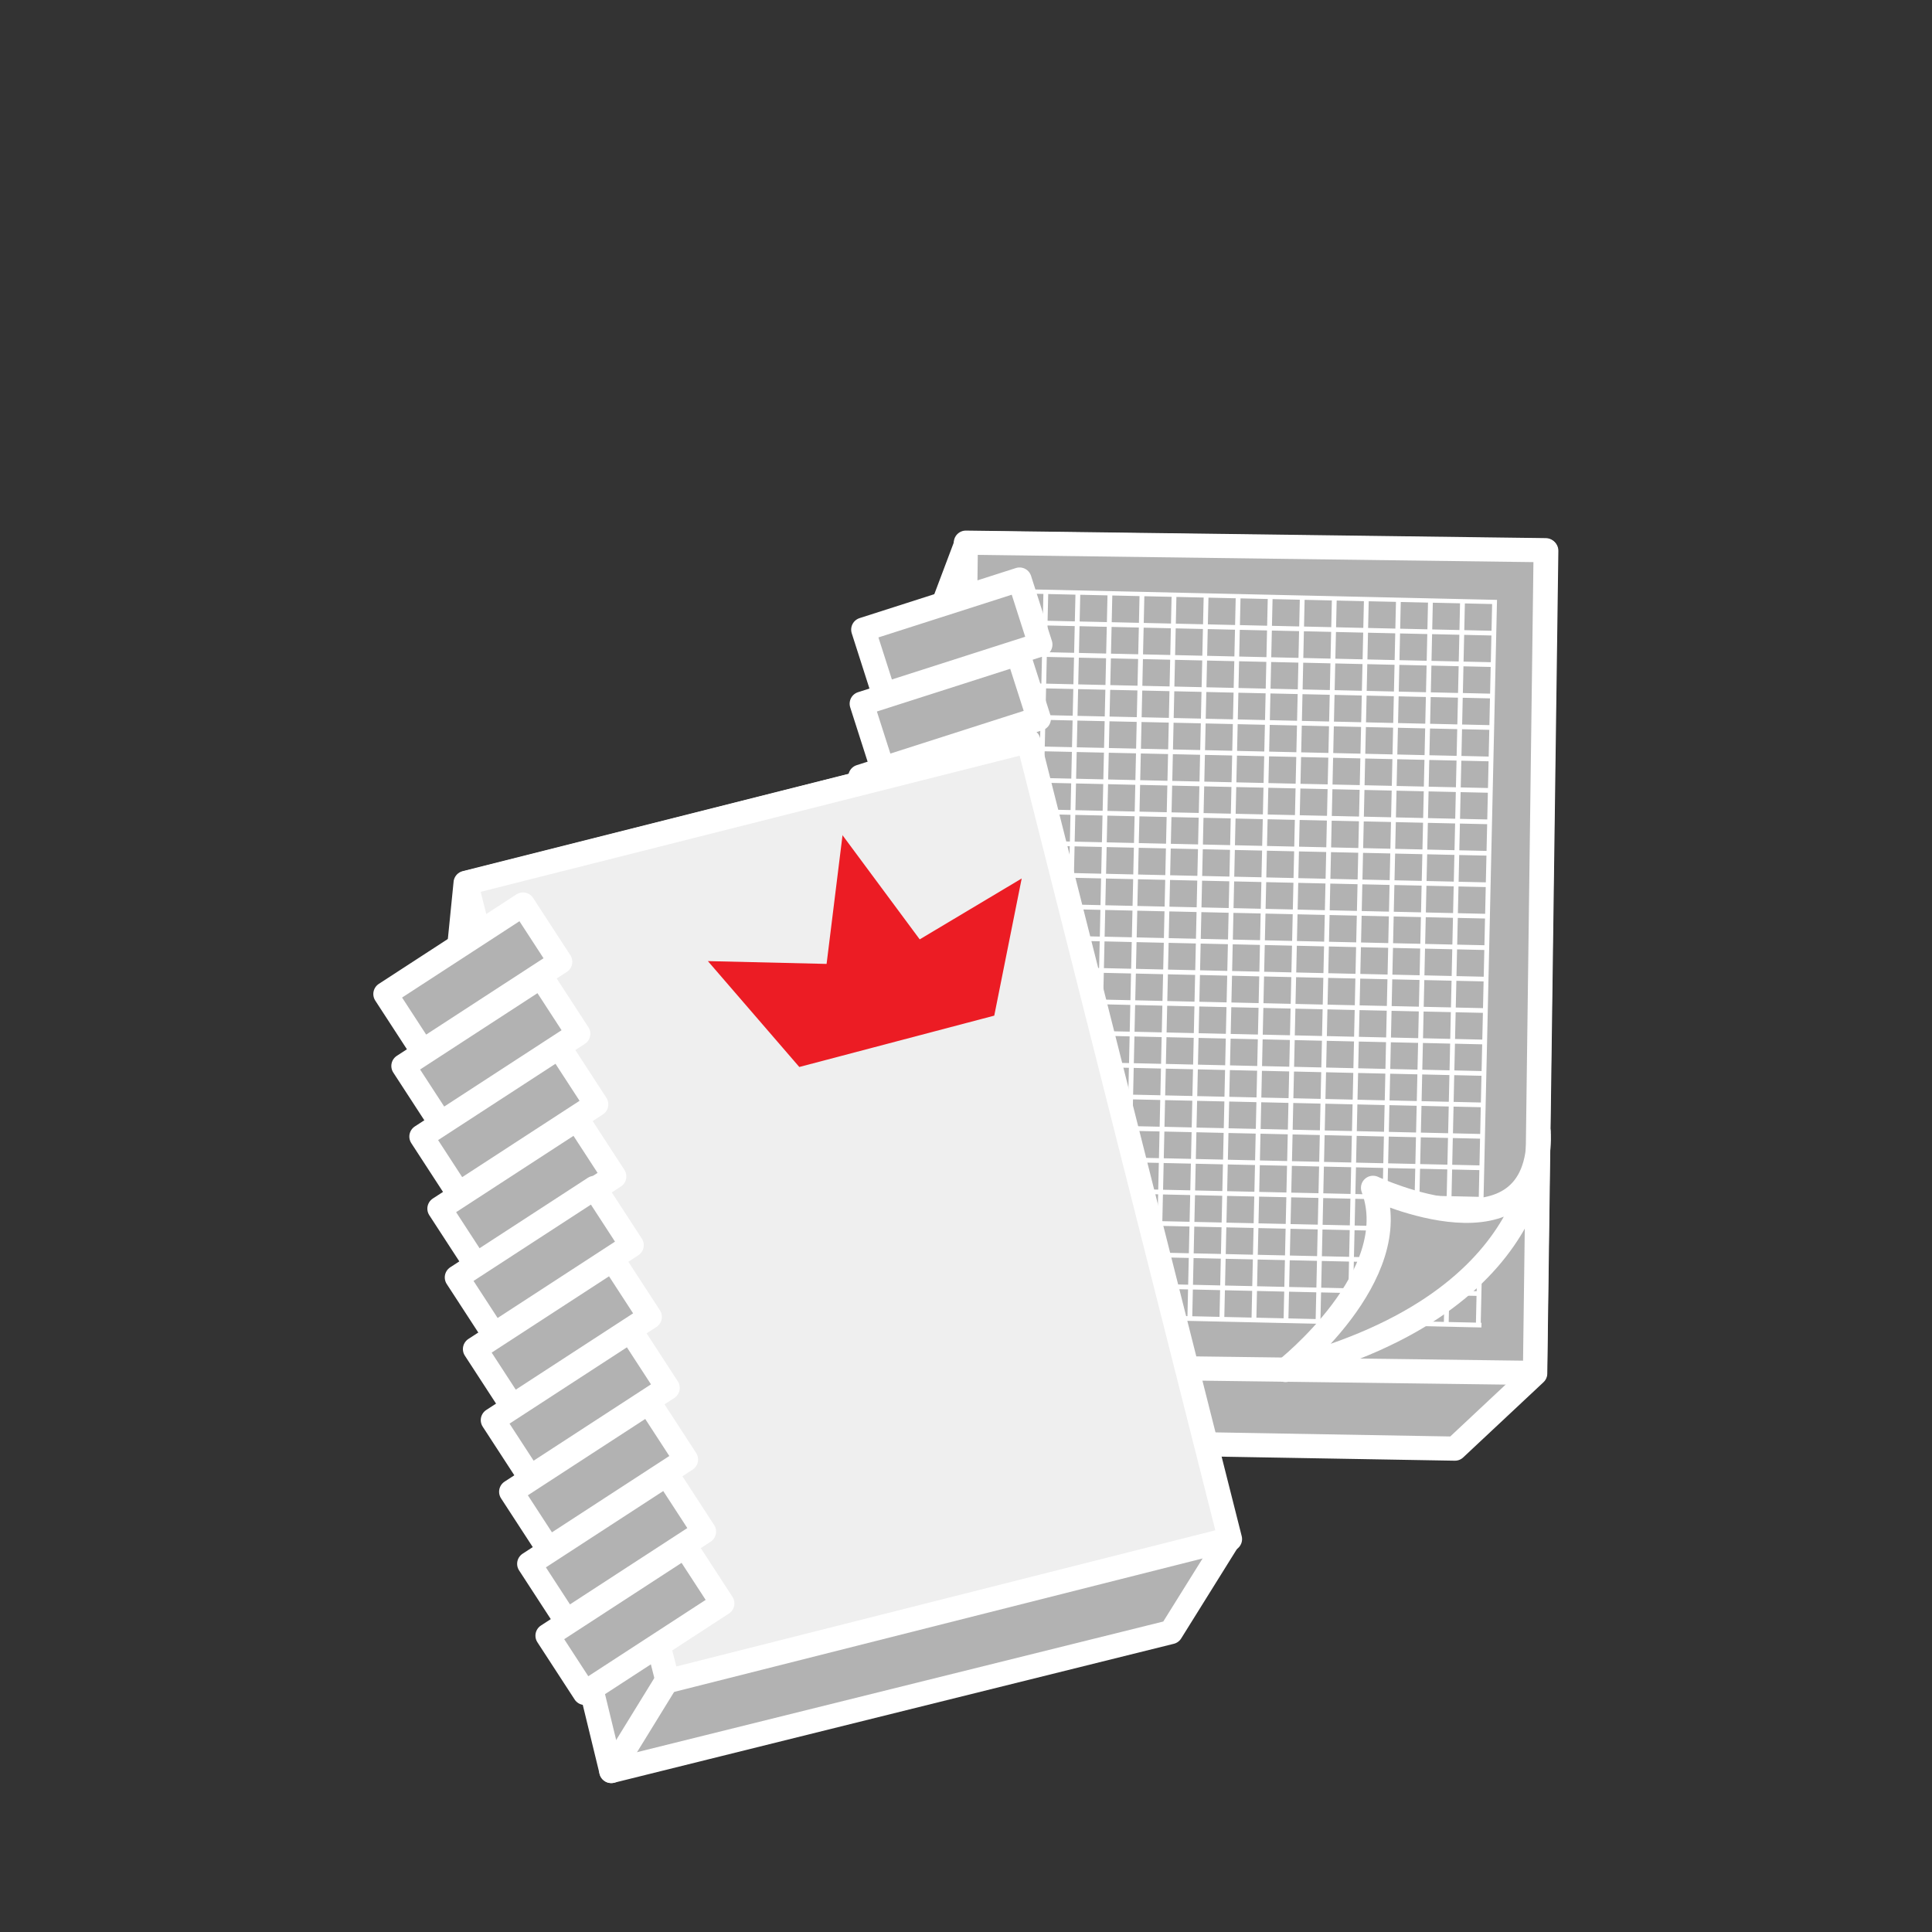
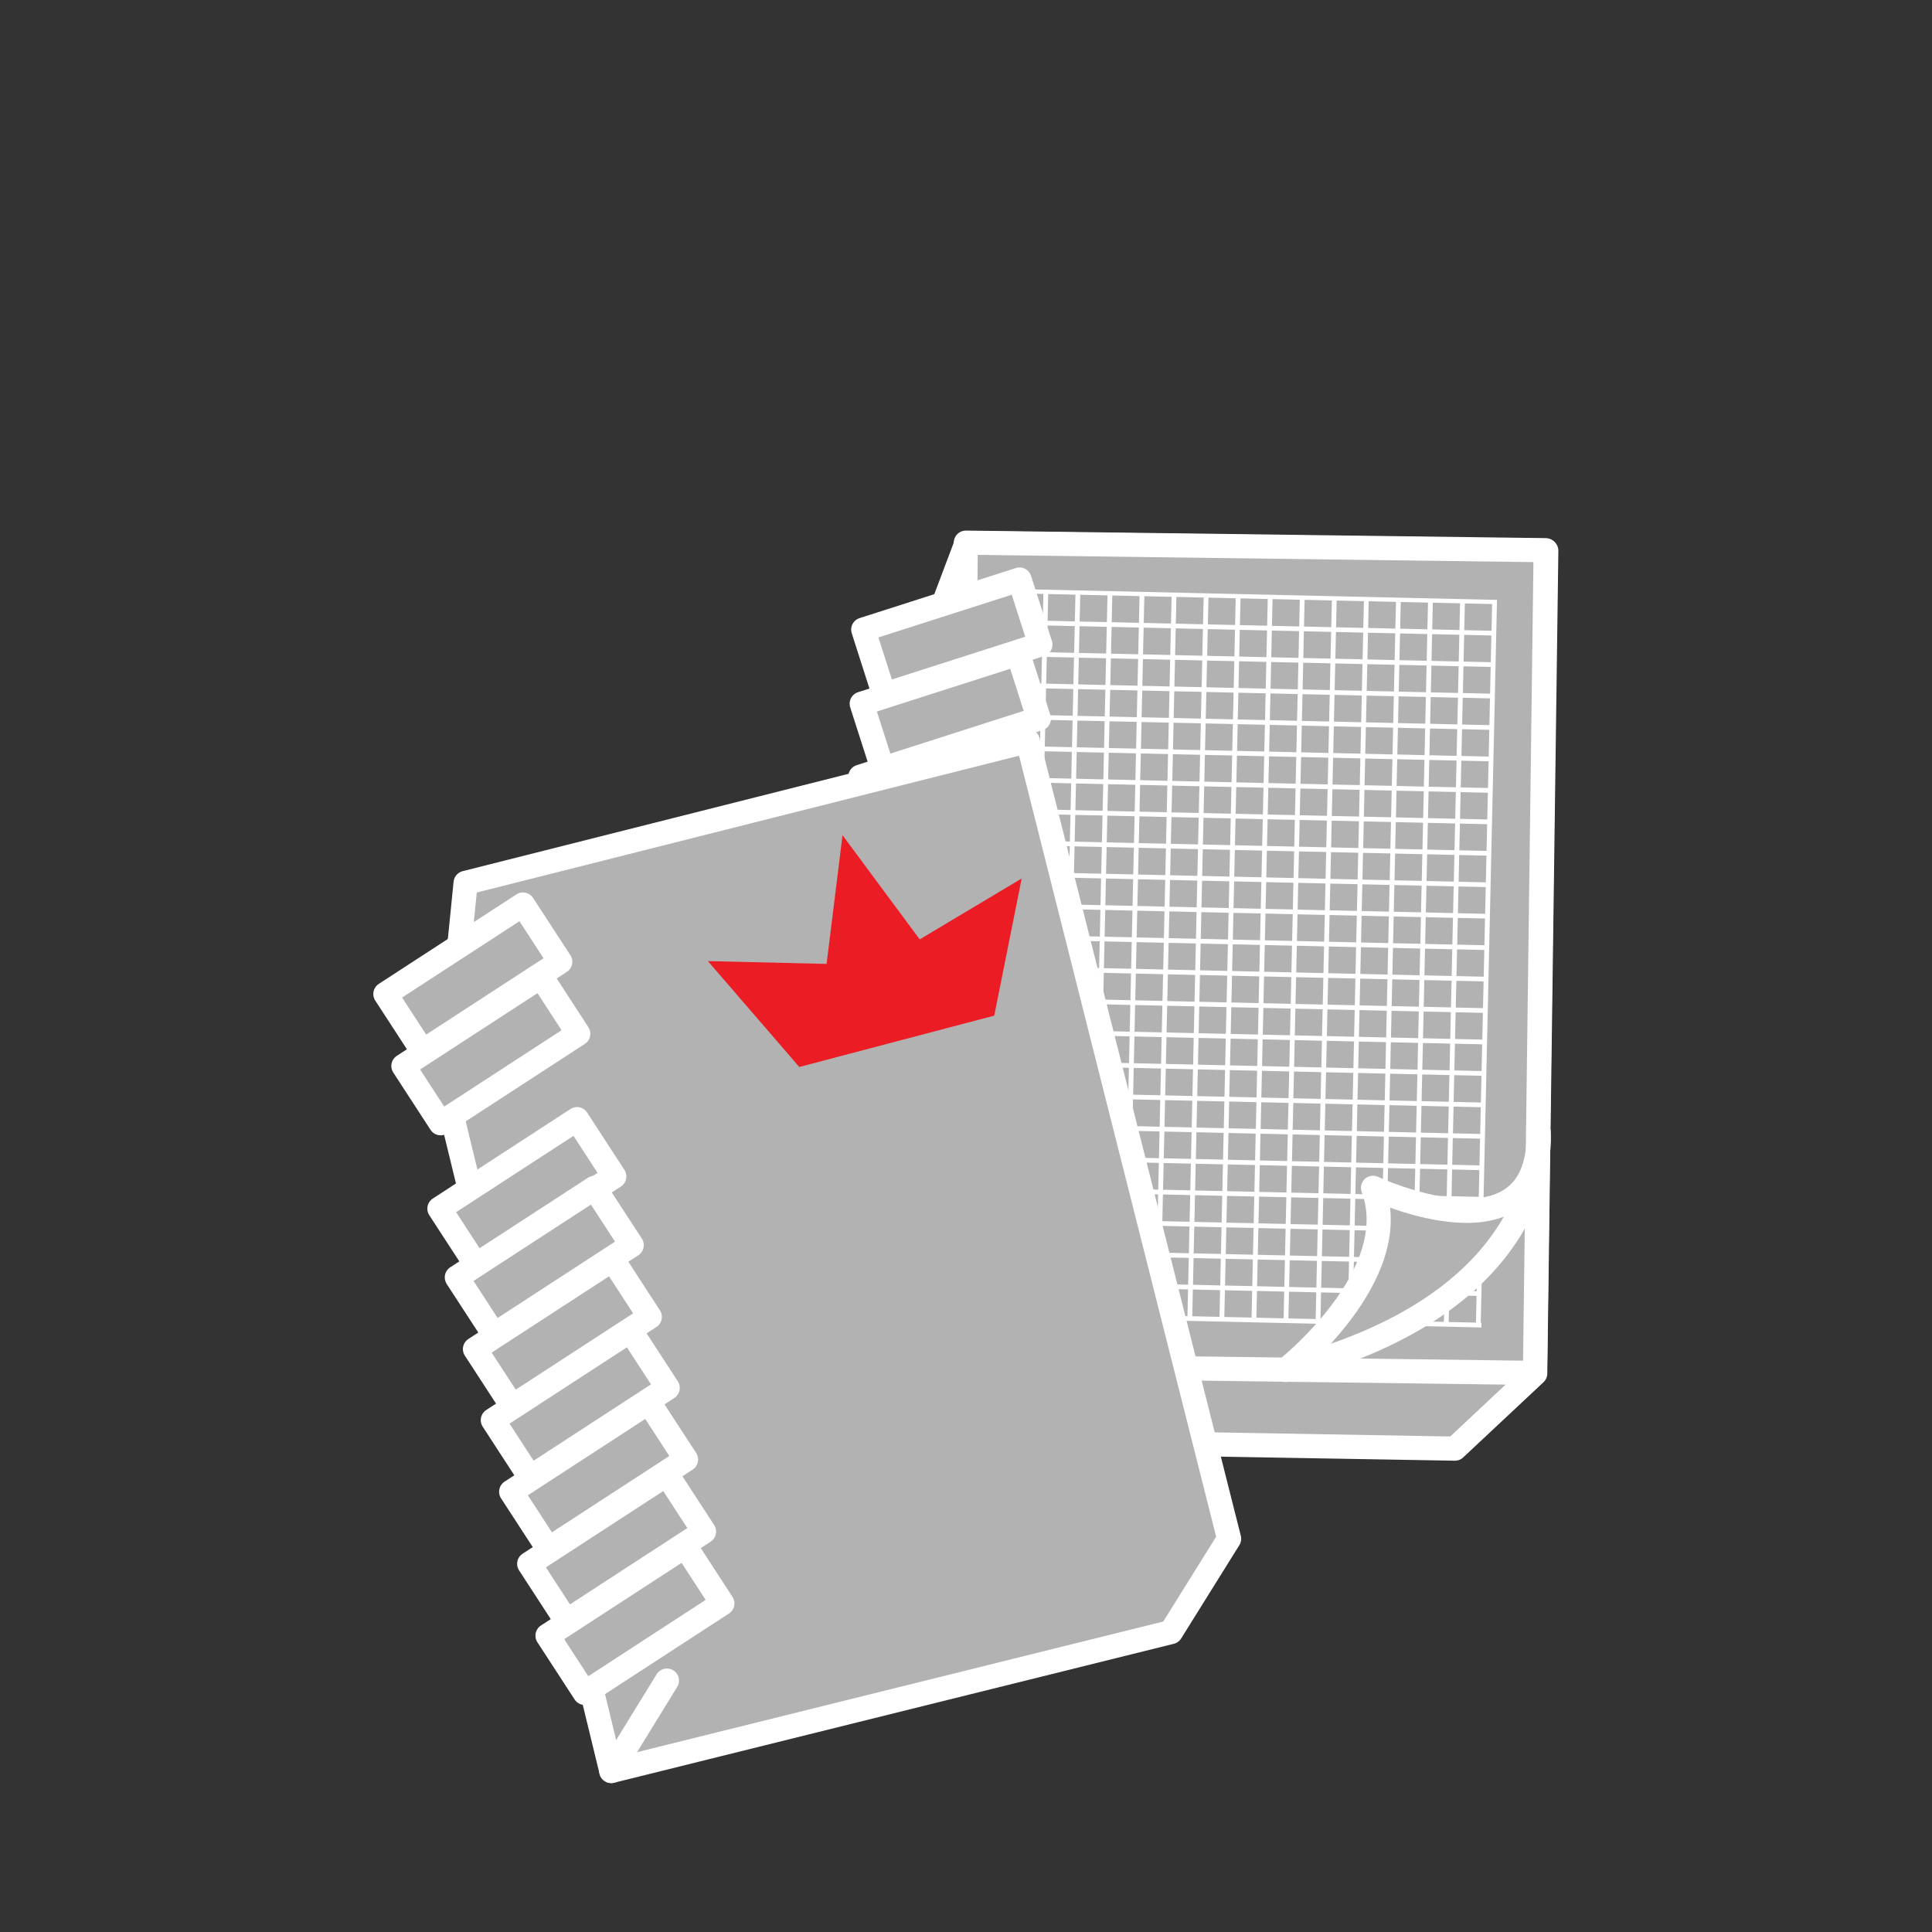
<svg xmlns="http://www.w3.org/2000/svg" version="1.1" id="Ebene_1" x="0px" y="0px" viewBox="0 0 120 120" enable-background="new 0 0 120 120" xml:space="preserve">
  <rect x="0" y="0" width="120" height="120" fill="#333333" stroke="none" />
  <polygon fill="#B2B2B2" stroke="#FFFFFF" stroke-width="1.5" stroke-linecap="round" stroke-linejoin="round" stroke-miterlimit="10" points="  60.032,33.726 96.042,34.21 95.354,85.307 90.368,89.977 54.56,89.357 55.521,45.688 " />
  <rect x="52.141" y="41.514" transform="matrix(0.013 -1 1 0.013 17.135 136.407)" fill="#B2B2B2" stroke="#FFFFFF" stroke-width="1.5" stroke-linecap="round" stroke-linejoin="round" stroke-miterlimit="10" width="51.1" height="36.013" />
  <path fill="#FFFFFF" d="M92.982,37.259l-30.161-0.68l-1.011,44.9l-0.048-0.002l-0.007,0.293l30.258,0.682l0.006-0.293h-0.047  L92.982,37.259z M63.802,81.523l-1.693-0.039l0.037-1.66l1.693,0.039L63.802,81.523z M63.845,79.57l-1.691-0.039l0.037-1.66  l1.692,0.039L63.845,79.57z M63.889,77.617l-1.692-0.039l0.037-1.66l1.693,0.039L63.889,77.617z M63.933,75.664l-1.691-0.039  l0.037-1.66l1.692,0.037L63.933,75.664z M63.978,73.711l-1.693-0.039l0.037-1.66l1.693,0.037L63.978,73.711z M64.021,71.756  l-1.691-0.037l0.037-1.66l1.691,0.037L64.021,71.756z M64.065,69.803l-1.692-0.037l0.037-1.66l1.692,0.037L64.065,69.803z   M64.109,67.85l-1.692-0.037l0.037-1.66l1.692,0.037L64.109,67.85z M64.153,65.896l-1.692-0.039l0.037-1.66l1.692,0.039  L64.153,65.896z M64.197,63.943l-1.692-0.037l0.037-1.662l1.693,0.039L64.197,63.943z M64.241,61.99l-1.692-0.039l0.037-1.66  l1.692,0.038L64.241,61.99z M64.285,60.037l-1.692-0.038l0.037-1.661l1.692,0.039L64.285,60.037z M64.329,58.083l-1.692-0.039  l0.038-1.66l1.691,0.039L64.329,58.083z M64.373,56.13l-1.692-0.038l0.037-1.661l1.693,0.039L64.373,56.13z M64.417,54.177  l-1.692-0.039l0.038-1.66l1.691,0.039L64.417,54.177z M64.461,52.224l-1.692-0.039l0.037-1.66l1.693,0.038L64.461,52.224z   M64.505,50.27l-1.692-0.038l0.038-1.66l1.691,0.038L64.505,50.27z M64.549,48.317l-1.692-0.038l0.037-1.66l1.693,0.038  L64.549,48.317z M64.593,46.363l-1.691-0.037l0.037-1.66l1.692,0.037L64.593,46.363z M64.638,44.411l-1.693-0.038l0.038-1.66  l1.692,0.037L64.638,44.411z M64.681,42.457l-1.692-0.037l0.038-1.66l1.692,0.037L64.681,42.457z M64.726,40.503l-1.693-0.038  l0.038-1.661l1.692,0.039L64.726,40.503z M64.769,38.55l-1.691-0.038l0.037-1.66l1.692,0.038L64.769,38.55z M65.792,81.568  l-1.691-0.039l0.037-1.66l1.691,0.039L65.792,81.568z M65.836,79.615l-1.692-0.039l0.037-1.66l1.692,0.039L65.836,79.615z   M65.88,77.662l-1.692-0.039l0.038-1.66l1.691,0.039L65.88,77.662z M65.923,75.709l-1.691-0.039l0.037-1.66l1.692,0.037  L65.923,75.709z M65.968,73.754l-1.691-0.037l0.037-1.66l1.691,0.039L65.968,73.754z M66.012,71.801l-1.692-0.037l0.037-1.66  l1.692,0.037L66.012,71.801z M66.056,69.848l-1.691-0.037l0.037-1.66l1.691,0.037L66.056,69.848z M66.101,67.895l-1.692-0.037  l0.037-1.662l1.692,0.039L66.101,67.895z M66.144,65.941l-1.691-0.037l0.037-1.66l1.691,0.037L66.144,65.941z M66.188,63.988  l-1.691-0.037l0.038-1.662l1.69,0.039L66.188,63.988z M66.231,62.035l-1.691-0.039l0.037-1.66l1.691,0.038L66.231,62.035z   M66.276,60.082l-1.692-0.038l0.037-1.66l1.692,0.038L66.276,60.082z M66.319,58.128l-1.691-0.039l0.037-1.66l1.691,0.039  L66.319,58.128z M66.364,56.175l-1.692-0.038l0.038-1.661l1.691,0.039L66.364,56.175z M66.407,54.221l-1.691-0.038l0.037-1.66  l1.692,0.038L66.407,54.221z M66.452,52.269l-1.693-0.039l0.039-1.66l1.691,0.038L66.452,52.269z M66.496,50.315l-1.692-0.038  l0.037-1.66l1.692,0.038L66.496,50.315z M66.54,48.362l-1.692-0.038l0.038-1.66l1.691,0.037L66.54,48.362z M66.584,46.409  l-1.692-0.038l0.038-1.66l1.691,0.038L66.584,46.409z M66.628,44.455l-1.691-0.037l0.037-1.661l1.691,0.038L66.628,44.455z   M66.672,42.501l-1.692-0.038l0.038-1.66l1.691,0.038L66.672,42.501z M66.716,40.548l-1.692-0.038l0.038-1.66l1.691,0.038  L66.716,40.548z M66.76,38.595l-1.692-0.038l0.038-1.66l1.692,0.038L66.76,38.595z M67.782,81.613l-1.691-0.039l0.037-1.66  l1.692,0.039L67.782,81.613z M67.827,79.66l-1.692-0.039l0.037-1.66L67.864,78L67.827,79.66z M67.871,77.707l-1.692-0.039  l0.037-1.66l1.692,0.039L67.871,77.707z M67.915,75.752l-1.693-0.037l0.037-1.66l1.693,0.037L67.915,75.752z M67.958,73.801  l-1.691-0.039l0.037-1.66l1.692,0.039L67.958,73.801z M68.003,71.846l-1.692-0.037l0.037-1.66l1.692,0.037L68.003,71.846z   M68.047,69.893l-1.692-0.037l0.037-1.66l1.692,0.037L68.047,69.893z M68.091,67.939l-1.692-0.037l0.038-1.66l1.691,0.037  L68.091,67.939z M68.135,65.986l-1.692-0.039l0.037-1.66l1.693,0.039L68.135,65.986z M68.179,64.033l-1.692-0.037l0.037-1.662  l1.692,0.039L68.179,64.033z M68.223,62.08l-1.692-0.039l0.037-1.66l1.692,0.038L68.223,62.08z M68.267,60.126l-1.692-0.038  l0.038-1.661l1.691,0.039L68.267,60.126z M68.312,58.173l-1.693-0.039l0.037-1.66l1.693,0.039L68.312,58.173z M68.354,56.22  l-1.691-0.039l0.037-1.66l1.691,0.039L68.354,56.22z M68.399,54.267l-1.693-0.039l0.038-1.66l1.692,0.038L68.399,54.267z   M68.442,52.314l-1.692-0.039l0.038-1.66l1.691,0.038L68.442,52.314z M68.487,50.36l-1.693-0.038l0.038-1.66l1.692,0.037  L68.487,50.36z M68.53,48.407l-1.691-0.038l0.037-1.66l1.692,0.038L68.53,48.407z M68.575,46.453l-1.693-0.037l0.038-1.66  l1.692,0.037L68.575,46.453z M68.618,44.5l-1.691-0.037l0.037-1.661l1.692,0.038L68.618,44.5z M68.663,42.546l-1.693-0.038  l0.038-1.659l1.692,0.037L68.663,42.546z M68.706,40.593l-1.691-0.038l0.037-1.661l1.692,0.039L68.706,40.593z M68.751,38.64  l-1.692-0.038l0.037-1.66l1.692,0.038L68.751,38.64z M69.773,81.658l-1.692-0.039l0.037-1.66l1.692,0.039L69.773,81.658z   M69.817,79.705l-1.691-0.039l0.037-1.66l1.691,0.037L69.817,79.705z M69.861,77.752l-1.691-0.039l0.037-1.66l1.692,0.039  L69.861,77.752z M69.905,75.799l-1.691-0.039l0.037-1.66l1.691,0.037L69.905,75.799z M69.949,73.844l-1.692-0.037l0.037-1.66  l1.692,0.037L69.949,73.844z M69.993,71.891l-1.691-0.037l0.037-1.66l1.691,0.037L69.993,71.891z M70.038,69.938L68.346,69.9  l0.037-1.66l1.692,0.037L70.038,69.938z M70.081,67.984l-1.691-0.037l0.037-1.662l1.691,0.039L70.081,67.984z M70.126,66.031  l-1.692-0.039l0.038-1.66l1.691,0.039L70.126,66.031z M70.169,64.078l-1.691-0.037l0.037-1.662l1.691,0.039L70.169,64.078z   M70.214,62.125l-1.692-0.039l0.037-1.66l1.692,0.038L70.214,62.125z M70.258,60.171l-1.692-0.038l0.037-1.661l1.692,0.039  L70.258,60.171z M70.302,58.217l-1.692-0.038l0.038-1.66l1.691,0.039L70.302,58.217z M70.346,56.265l-1.692-0.038l0.037-1.661  l1.692,0.039L70.346,56.265z M70.39,54.311l-1.691-0.038l0.037-1.66l1.691,0.038L70.39,54.311z M70.434,52.358l-1.692-0.038  l0.037-1.66l1.693,0.038L70.434,52.358z M70.478,50.405l-1.692-0.038l0.038-1.66l1.691,0.038L70.478,50.405z M70.521,48.452  l-1.692-0.038l0.038-1.66l1.692,0.037L70.521,48.452z M70.565,46.498l-1.691-0.037l0.037-1.66l1.691,0.037L70.565,46.498z   M70.609,44.545l-1.692-0.038l0.038-1.66l1.692,0.037L70.609,44.545z M70.653,42.591l-1.691-0.038l0.037-1.66l1.692,0.038  L70.653,42.591z M70.697,40.638L69.005,40.6l0.038-1.661l1.692,0.039L70.697,40.638z M70.741,38.685l-1.691-0.039l0.037-1.659  l1.691,0.038L70.741,38.685z M71.765,81.703l-1.692-0.039l0.037-1.66l1.692,0.039L71.765,81.703z M71.809,79.75l-1.692-0.039  l0.037-1.66l1.692,0.039L71.809,79.75z M71.853,77.797l-1.692-0.039l0.037-1.66l1.692,0.039L71.853,77.797z M71.896,75.842  l-1.691-0.037l0.037-1.66l1.692,0.037L71.896,75.842z M71.94,73.889l-1.692-0.037l0.037-1.66l1.692,0.037L71.94,73.889z   M71.984,71.936l-1.692-0.037l0.037-1.66l1.692,0.037L71.984,71.936z M72.028,69.982l-1.692-0.037l0.038-1.66l1.691,0.037  L72.028,69.982z M72.073,68.029l-1.693-0.037l0.037-1.662l1.693,0.039L72.073,68.029z M72.116,66.076l-1.692-0.039l0.038-1.66  l1.691,0.039L72.116,66.076z M72.16,64.123l-1.692-0.039l0.037-1.66l1.692,0.039L72.16,64.123z M72.204,62.17l-1.692-0.039  l0.038-1.661l1.691,0.039L72.204,62.17z M72.249,60.216l-1.693-0.039l0.037-1.66l1.693,0.039L72.249,60.216z M72.292,58.263  l-1.691-0.039l0.037-1.66l1.691,0.039L72.292,58.263z M72.337,56.31l-1.693-0.039l0.038-1.66l1.692,0.038L72.337,56.31z   M72.38,54.356l-1.691-0.038l0.037-1.66l1.692,0.038L72.38,54.356z M72.425,52.404l-1.693-0.039l0.039-1.66l1.691,0.038  L72.425,52.404z M72.469,50.449l-1.692-0.037l0.037-1.66l1.692,0.037L72.469,50.449z M72.513,48.497l-1.693-0.038l0.038-1.66  l1.692,0.037L72.513,48.497z M72.557,46.542l-1.692-0.037l0.037-1.66l1.692,0.037L72.557,46.542z M72.601,44.589l-1.692-0.038  l0.038-1.66l1.691,0.038L72.601,44.589z M72.645,42.636l-1.692-0.038l0.037-1.66l1.692,0.038L72.645,42.636z M72.688,40.683  l-1.693-0.039l0.039-1.66l1.691,0.039L72.688,40.683z M72.732,38.73l-1.692-0.038l0.037-1.66l1.693,0.038L72.732,38.73z   M73.755,81.748l-1.691-0.039l0.037-1.66l1.691,0.039L73.755,81.748z M73.799,79.795l-1.691-0.039l0.037-1.66l1.692,0.037  L73.799,79.795z M73.843,77.842l-1.691-0.039l0.037-1.66l1.691,0.037L73.843,77.842z M73.887,75.887l-1.692-0.037l0.037-1.66  l1.693,0.037L73.887,75.887z M73.931,73.934l-1.691-0.037l0.037-1.66l1.691,0.037L73.931,73.934z M73.976,71.98l-1.692-0.037  l0.037-1.66l1.692,0.037L73.976,71.98z M74.019,70.027l-1.691-0.039l0.037-1.658l1.691,0.037L74.019,70.027z M74.063,68.074  l-1.692-0.037l0.038-1.662l1.691,0.039L74.063,68.074z M74.107,66.121l-1.692-0.039l0.037-1.66l1.692,0.039L74.107,66.121z   M74.151,64.168l-1.692-0.039l0.037-1.66l1.692,0.039L74.151,64.168z M74.194,62.215l-1.691-0.039l0.037-1.66l1.691,0.038  L74.194,62.215z M74.239,60.261l-1.692-0.038l0.038-1.661l1.691,0.039L74.239,60.261z M74.283,58.307l-1.692-0.038l0.037-1.66  l1.692,0.038L74.283,58.307z M74.327,56.355l-1.691-0.039l0.037-1.66l1.691,0.039L74.327,56.355z M74.371,54.401l-1.692-0.038  l0.038-1.66l1.692,0.038L74.371,54.401z M74.415,52.448l-1.692-0.038l0.038-1.66l1.691,0.038L74.415,52.448z M74.459,50.494  l-1.692-0.037l0.038-1.66l1.691,0.037L74.459,50.494z M74.503,48.542l-1.691-0.038l0.037-1.66l1.691,0.037L74.503,48.542z   M74.547,46.587l-1.692-0.037l0.038-1.66l1.692,0.037L74.547,46.587z M74.591,44.634L72.9,44.597l0.037-1.661l1.691,0.038  L74.591,44.634z M74.635,42.681l-1.692-0.038l0.038-1.66l1.692,0.038L74.635,42.681z M74.679,40.728l-1.691-0.038l0.037-1.661  l1.691,0.039L74.679,40.728z M74.723,38.775l-1.691-0.039l0.037-1.66l1.692,0.039L74.723,38.775z M75.746,81.793l-1.692-0.039  l0.037-1.66l1.692,0.039L75.746,81.793z M75.79,79.84l-1.692-0.039l0.037-1.66l1.692,0.037L75.79,79.84z M75.835,77.885  l-1.693-0.037l0.037-1.66l1.693,0.039L75.835,77.885z M75.878,75.932l-1.692-0.037l0.038-1.66l1.691,0.037L75.878,75.932z   M75.922,73.979l-1.692-0.037l0.037-1.66l1.692,0.037L75.922,73.979z M75.966,72.025l-1.691-0.037l0.037-1.662l1.691,0.039  L75.966,72.025z M76.011,70.072l-1.693-0.037l0.037-1.66l1.693,0.037L76.011,70.072z M76.054,68.119l-1.691-0.037L74.4,66.42  l1.691,0.039L76.054,68.119z M76.099,66.166l-1.693-0.039l0.038-1.66l1.692,0.039L76.099,66.166z M76.142,64.213l-1.691-0.039  l0.037-1.66l1.691,0.039L76.142,64.213z M76.187,62.26l-1.693-0.039l0.037-1.661l1.693,0.039L76.187,62.26z M76.23,60.306  l-1.692-0.039l0.037-1.66l1.692,0.039L76.23,60.306z M76.274,58.352l-1.693-0.038l0.038-1.66l1.692,0.039L76.274,58.352z   M76.317,56.4l-1.691-0.039l0.037-1.66l1.692,0.038L76.317,56.4z M76.362,54.446l-1.693-0.038l0.039-1.66l1.691,0.038L76.362,54.446  z M76.406,52.493l-1.692-0.038l0.037-1.66l1.692,0.037L76.406,52.493z M76.45,50.539l-1.693-0.037l0.038-1.66l1.692,0.037  L76.45,50.539z M76.494,48.586l-1.692-0.038l0.037-1.66l1.693,0.037L76.494,48.586z M76.538,46.632l-1.692-0.038l0.038-1.66  l1.691,0.038L76.538,46.632z M76.582,44.679l-1.692-0.037l0.037-1.661l1.693,0.038L76.582,44.679z M76.626,42.726l-1.692-0.038  l0.038-1.66l1.692,0.038L76.626,42.726z M76.67,40.773l-1.692-0.039l0.037-1.66l1.693,0.038L76.67,40.773z M76.714,38.82  l-1.692-0.039l0.038-1.66l1.691,0.039L76.714,38.82z M77.737,81.838l-1.692-0.039l0.037-1.66l1.692,0.039L77.737,81.838z   M77.78,79.883l-1.691-0.037l0.037-1.66l1.691,0.037L77.78,79.883z M77.824,77.932l-1.691-0.039l0.037-1.66l1.692,0.037  L77.824,77.932z M77.868,75.977l-1.691-0.037l0.037-1.66l1.691,0.037L77.868,75.977z M77.913,74.023l-1.692-0.037l0.037-1.66  l1.692,0.037L77.913,74.023z M77.956,72.07l-1.691-0.037l0.037-1.66l1.691,0.037L77.956,72.07z M78.001,70.117l-1.692-0.037  l0.038-1.662l1.691,0.039L78.001,70.117z M78.045,68.164l-1.692-0.039l0.037-1.66l1.692,0.039L78.045,68.164z M78.089,66.211  l-1.692-0.039l0.038-1.66l1.691,0.039L78.089,66.211z M78.133,64.258l-1.692-0.039l0.037-1.66l1.693,0.039L78.133,64.258z   M78.177,62.305l-1.692-0.039l0.038-1.661l1.691,0.039L78.177,62.305z M78.221,60.351l-1.692-0.039l0.037-1.66l1.692,0.039  L78.221,60.351z M78.265,58.397l-1.691-0.038l0.037-1.66l1.691,0.038L78.265,58.397z M78.309,56.445l-1.692-0.039l0.038-1.66  l1.692,0.038L78.309,56.445z M78.353,54.49l-1.692-0.037l0.038-1.66l1.691,0.037L78.353,54.49z M78.396,52.538L76.704,52.5  l0.038-1.66l1.692,0.038L78.396,52.538z M78.44,50.583l-1.691-0.037l0.037-1.66l1.691,0.037L78.44,50.583z M78.484,48.63  l-1.692-0.037l0.038-1.661l1.692,0.038L78.484,48.63z M78.528,46.677l-1.691-0.037l0.037-1.66l1.692,0.037L78.528,46.677z   M78.573,44.724l-1.692-0.038l0.037-1.66l1.692,0.038L78.573,44.724z M78.616,42.771l-1.691-0.038l0.037-1.661l1.692,0.039  L78.616,42.771z M78.661,40.818l-1.692-0.039l0.037-1.66l1.692,0.039L78.661,40.818z M78.704,38.865l-1.691-0.039l0.037-1.66  l1.692,0.039L78.704,38.865z M79.728,81.883l-1.691-0.039l0.037-1.66l1.691,0.039L79.728,81.883z M79.772,79.93l-1.693-0.039  l0.037-1.66l1.693,0.037L79.772,79.93z M79.815,77.975l-1.692-0.037l0.038-1.66l1.691,0.037L79.815,77.975z M79.859,76.021  l-1.692-0.037l0.037-1.66l1.693,0.037L79.859,76.021z M79.903,74.068l-1.691-0.037l0.037-1.66l1.691,0.037L79.903,74.068z   M79.948,72.115l-1.693-0.037l0.037-1.662l1.693,0.039L79.948,72.115z M79.991,70.162L78.3,70.123l0.037-1.66l1.691,0.039  L79.991,70.162z M80.036,68.209l-1.693-0.037l0.038-1.662l1.692,0.039L80.036,68.209z M80.08,66.256l-1.692-0.039l0.037-1.66  l1.692,0.039L80.08,66.256z M80.124,64.303l-1.693-0.039l0.039-1.66l1.691,0.039L80.124,64.303z M80.168,62.35l-1.692-0.039  l0.037-1.661l1.692,0.039L80.168,62.35z M80.212,60.396l-1.693-0.039l0.038-1.66l1.692,0.039L80.212,60.396z M80.256,58.442  l-1.692-0.038l0.037-1.66l1.692,0.038L80.256,58.442z M80.3,56.489l-1.692-0.038l0.038-1.66l1.691,0.038L80.3,56.489z   M80.344,54.536l-1.692-0.038l0.037-1.66l1.693,0.038L80.344,54.536z M80.388,52.583l-1.693-0.038l0.039-1.66l1.691,0.037  L80.388,52.583z M80.432,50.628L78.74,50.59l0.037-1.66l1.693,0.038L80.432,50.628z M80.476,48.676l-1.692-0.038l0.038-1.66  l1.691,0.037L80.476,48.676z M80.52,46.722l-1.692-0.038l0.038-1.66l1.692,0.038L80.52,46.722z M80.563,44.769l-1.691-0.038  l0.037-1.66l1.692,0.038L80.563,44.769z M80.608,42.816l-1.693-0.039l0.038-1.659l1.692,0.038L80.608,42.816z M80.651,40.863  l-1.692-0.039l0.038-1.66l1.691,0.038L80.651,40.863z M80.696,38.91l-1.693-0.039l0.038-1.66l1.692,0.039L80.696,38.91z   M81.718,81.928l-1.691-0.039l0.037-1.66l1.692,0.039L81.718,81.928z M81.763,79.973l-1.692-0.037l0.037-1.66l1.692,0.037  L81.763,79.973z M81.807,78.02l-1.692-0.037l0.037-1.66l1.692,0.037L81.807,78.02z M81.851,76.066l-1.692-0.037l0.038-1.66  l1.691,0.037L81.851,76.066z M81.894,74.113l-1.691-0.037l0.037-1.662l1.692,0.039L81.894,74.113z M81.938,72.16l-1.692-0.037  l0.038-1.662l1.691,0.039L81.938,72.16z M81.982,70.207l-1.692-0.039l0.037-1.66l1.692,0.039L81.982,70.207z M82.026,68.254  l-1.692-0.039l0.038-1.66l1.691,0.039L82.026,68.254z M82.07,66.301l-1.692-0.039l0.038-1.66l1.692,0.039L82.07,66.301z   M82.114,64.348l-1.692-0.039l0.038-1.66l1.691,0.039L82.114,64.348z M82.158,62.395l-1.692-0.039l0.037-1.661l1.692,0.039  L82.158,62.395z M82.202,60.441l-1.691-0.039l0.037-1.66l1.691,0.038L82.202,60.441z M82.247,58.487l-1.693-0.038l0.038-1.66  l1.692,0.038L82.247,58.487z M82.29,56.535l-1.691-0.039l0.037-1.66l1.691,0.038L82.29,56.535z M82.335,54.58l-1.693-0.037  l0.038-1.66l1.692,0.037L82.335,54.58z M82.378,52.627l-1.691-0.038l0.037-1.66l1.691,0.037L82.378,52.627z M82.423,50.673  l-1.693-0.037l0.038-1.66l1.692,0.037L82.423,50.673z M82.466,48.72l-1.691-0.037l0.037-1.661l1.692,0.038L82.466,48.72z   M82.511,46.767l-1.692-0.038l0.037-1.66l1.692,0.038L82.511,46.767z M82.554,44.814l-1.691-0.037l0.037-1.661l1.692,0.038  L82.554,44.814z M82.599,42.861l-1.691-0.038l0.037-1.661l1.691,0.039L82.599,42.861z M82.642,40.908l-1.691-0.039l0.037-1.66  l1.692,0.038L82.642,40.908z M82.687,38.954l-1.692-0.038l0.037-1.66l1.692,0.039L82.687,38.954z M83.71,81.971l-1.693-0.037  l0.037-1.66l1.693,0.037L83.71,81.971z M83.753,80.018l-1.691-0.037l0.037-1.66l1.691,0.037L83.753,80.018z M83.797,78.064  l-1.692-0.037l0.037-1.66l1.693,0.037L83.797,78.064z M83.841,76.111l-1.691-0.037l0.037-1.66l1.691,0.037L83.841,76.111z   M83.886,74.158l-1.693-0.039l0.037-1.658l1.693,0.037L83.886,74.158z M83.929,72.205l-1.691-0.037l0.037-1.662l1.691,0.039  L83.929,72.205z M83.974,70.252l-1.692-0.037l0.037-1.662l1.692,0.039L83.974,70.252z M84.018,68.299l-1.692-0.039l0.037-1.66  l1.692,0.039L84.018,68.299z M84.062,66.346l-1.692-0.039l0.037-1.66l1.692,0.039L84.062,66.346z M84.105,64.393l-1.692-0.039  l0.037-1.66l1.693,0.039L84.105,64.393z M84.149,62.438L82.457,62.4l0.037-1.661l1.692,0.038L84.149,62.438z M84.193,60.486  l-1.692-0.039l0.037-1.66l1.692,0.039L84.193,60.486z M84.237,58.532l-1.692-0.038l0.038-1.66l1.691,0.038L84.237,58.532z   M84.281,56.579l-1.692-0.038l0.037-1.66l1.693,0.038L84.281,56.579z M84.325,54.625l-1.692-0.037l0.038-1.66l1.691,0.037  L84.325,54.625z M84.369,52.672l-1.692-0.038l0.037-1.66l1.693,0.037L84.369,52.672z M84.413,50.718l-1.692-0.038l0.038-1.66  l1.691,0.038L84.413,50.718z M84.457,48.765l-1.692-0.037l0.037-1.661l1.693,0.038L84.457,48.765z M84.501,46.812l-1.691-0.038  l0.037-1.66l1.692,0.038L84.501,46.812z M84.546,44.859l-1.693-0.038l0.038-1.661l1.692,0.039L84.546,44.859z M84.589,42.906  l-1.692-0.039l0.038-1.66l1.692,0.039L84.589,42.906z M84.634,40.952l-1.693-0.038l0.038-1.66l1.692,0.038L84.634,40.952z   M84.677,39l-1.691-0.039l0.037-1.66l1.692,0.039L84.677,39z M85.7,82.016l-1.692-0.037l0.038-1.66l1.691,0.039L85.7,82.016z   M85.744,80.062l-1.692-0.037l0.037-1.66l1.692,0.037L85.744,80.062z M85.788,78.109l-1.692-0.037l0.038-1.66l1.691,0.037  L85.788,78.109z M85.831,76.156l-1.691-0.037l0.037-1.66l1.692,0.037L85.831,76.156z M85.876,74.203l-1.692-0.039l0.038-1.658  l1.691,0.037L85.876,74.203z M85.92,72.25l-1.692-0.037l0.037-1.662l1.692,0.039L85.92,72.25z M85.964,70.297l-1.691-0.039  l0.037-1.66l1.691,0.039L85.964,70.297z M86.009,68.344l-1.693-0.039l0.038-1.66l1.692,0.039L86.009,68.344z M86.052,66.391  l-1.691-0.039l0.037-1.66l1.691,0.039L86.052,66.391z M86.096,64.438l-1.692-0.039l0.039-1.66l1.69,0.037L86.096,64.438z   M86.14,62.482l-1.691-0.037l0.037-1.661l1.691,0.039L86.14,62.482z M86.185,60.531l-1.693-0.039l0.038-1.66l1.692,0.038  L86.185,60.531z M86.228,58.577l-1.691-0.038l0.037-1.66l1.691,0.038L86.228,58.577z M86.272,56.624l-1.692-0.038l0.037-1.66  l1.692,0.038L86.272,56.624z M86.315,54.669l-1.691-0.037l0.037-1.66l1.692,0.037L86.315,54.669z M86.36,52.717l-1.692-0.038  l0.037-1.66l1.692,0.037L86.36,52.717z M86.404,50.763l-1.692-0.038l0.037-1.66l1.692,0.038L86.404,50.763z M86.448,48.81  l-1.692-0.037l0.037-1.661l1.692,0.038L86.448,48.81z M86.492,46.857L84.8,46.819l0.037-1.66l1.692,0.038L86.492,46.857z   M86.536,44.904l-1.691-0.038l0.037-1.661l1.691,0.039L86.536,44.904z M86.58,42.951l-1.692-0.039l0.037-1.66l1.692,0.039  L86.58,42.951z M86.624,40.998l-1.691-0.039l0.037-1.66l1.691,0.038L86.624,40.998z M86.668,39.043l-1.692-0.038l0.037-1.66  l1.693,0.038L86.668,39.043z M87.69,82.061l-1.691-0.037l0.037-1.66l1.691,0.037L87.69,82.061z M87.735,80.107l-1.692-0.037  l0.037-1.66l1.692,0.037L87.735,80.107z M87.779,78.154l-1.692-0.037l0.037-1.66l1.692,0.037L87.779,78.154z M87.823,76.201  l-1.693-0.037l0.037-1.66l1.693,0.037L87.823,76.201z M87.866,74.248l-1.691-0.037l0.037-1.66l1.692,0.037L87.866,74.248z   M87.911,72.295l-1.692-0.039l0.037-1.66l1.692,0.039L87.911,72.295z M87.955,70.342l-1.692-0.039l0.037-1.66l1.692,0.039  L87.955,70.342z M87.999,68.389l-1.692-0.039l0.038-1.66l1.691,0.039L87.999,68.389z M88.043,66.436l-1.692-0.039l0.037-1.66  l1.693,0.039L88.043,66.436z M88.087,64.482l-1.692-0.039l0.037-1.66l1.692,0.039L88.087,64.482z M88.131,62.527l-1.692-0.037  l0.037-1.661l1.692,0.038L88.131,62.527z M88.175,60.576l-1.692-0.039l0.038-1.66l1.691,0.038L88.175,60.576z M88.219,58.621  l-1.692-0.037l0.037-1.66l1.693,0.038L88.219,58.621z M88.263,56.668L86.57,56.63l0.038-1.66l1.691,0.037L88.263,56.668z   M88.307,54.714l-1.692-0.037l0.038-1.66l1.692,0.037L88.307,54.714z M88.351,52.761l-1.692-0.037l0.038-1.661l1.691,0.038  L88.351,52.761z M88.395,50.808l-1.692-0.038l0.038-1.66l1.692,0.038L88.395,50.808z M88.438,48.855l-1.691-0.037l0.037-1.661  l1.692,0.038L88.438,48.855z M88.483,46.902l-1.693-0.039l0.038-1.66l1.692,0.039L88.483,46.902z M88.526,44.949l-1.691-0.038  l0.037-1.66l1.692,0.038L88.526,44.949z M88.571,42.996l-1.693-0.039l0.038-1.66l1.692,0.039L88.571,42.996z M88.614,41.042  l-1.691-0.038l0.037-1.66l1.692,0.038L88.614,41.042z M88.659,39.088l-1.692-0.038l0.037-1.66l1.692,0.039L88.659,39.088z   M89.682,82.105l-1.692-0.037l0.037-1.66l1.692,0.037L89.682,82.105z M89.726,80.152l-1.691-0.037l0.037-1.66l1.691,0.037  L89.726,80.152z M89.77,78.199l-1.692-0.037l0.038-1.66l1.692,0.037L89.77,78.199z M89.813,76.246l-1.691-0.037l0.037-1.662  l1.691,0.039L89.813,76.246z M89.857,74.293l-1.692-0.039l0.037-1.66l1.692,0.039L89.857,74.293z M89.901,72.34l-1.691-0.037  l0.037-1.662l1.691,0.039L89.901,72.34z M89.946,70.387l-1.693-0.039l0.038-1.66l1.692,0.039L89.946,70.387z M89.989,68.434  l-1.691-0.039l0.037-1.66l1.691,0.039L89.989,68.434z M90.034,66.48l-1.693-0.039l0.039-1.66l1.691,0.039L90.034,66.48z   M90.077,64.527l-1.691-0.039l0.037-1.66l1.691,0.037L90.077,64.527z M90.122,62.572l-1.693-0.037l0.038-1.661l1.692,0.038  L90.122,62.572z M90.166,60.62l-1.692-0.038l0.037-1.66l1.692,0.038L90.166,60.62z M90.21,58.667l-1.692-0.038l0.038-1.66  l1.691,0.038L90.21,58.667z M90.254,56.713l-1.692-0.038l0.037-1.66l1.692,0.037L90.254,56.713z M90.298,54.759l-1.692-0.038  l0.038-1.66l1.691,0.038L90.298,54.759z M90.342,52.807l-1.692-0.038l0.037-1.66l1.693,0.037L90.342,52.807z M90.386,50.853  l-1.692-0.038l0.038-1.66l1.691,0.038L90.386,50.853z M90.43,48.9l-1.692-0.038l0.037-1.66l1.693,0.038L90.43,48.9z M90.474,46.947  l-1.691-0.038l0.037-1.66l1.691,0.038L90.474,46.947z M90.518,44.994l-1.692-0.039l0.037-1.66l1.693,0.039L90.518,44.994z   M90.562,43.041l-1.691-0.039l0.037-1.66L90.6,41.38L90.562,43.041z M90.605,41.086l-1.692-0.038l0.037-1.66l1.693,0.038  L90.605,41.086z M90.649,39.133l-1.691-0.038l0.037-1.66l1.691,0.038L90.649,39.133z M91.673,82.15l-1.692-0.037l0.037-1.66  l1.692,0.037L91.673,82.15z M91.717,80.197l-1.692-0.037l0.037-1.66l1.692,0.037L91.717,80.197z M91.761,78.244l-1.692-0.037  l0.037-1.66l1.692,0.037L91.761,78.244z M91.805,76.291l-1.692-0.037l0.037-1.66l1.693,0.037L91.805,76.291z M91.849,74.338  l-1.692-0.039l0.037-1.658l1.692,0.037L91.849,74.338z M91.893,72.385L90.2,72.346l0.037-1.66l1.692,0.039L91.893,72.385z   M91.937,70.432l-1.692-0.039l0.038-1.66l1.691,0.039L91.937,70.432z M91.98,68.479l-1.692-0.039l0.037-1.66l1.693,0.039  L91.98,68.479z M92.024,66.525l-1.692-0.039l0.038-1.66l1.691,0.039L92.024,66.525z M92.068,64.572l-1.692-0.039l0.037-1.66  l1.693,0.037L92.068,64.572z M92.112,62.617L90.42,62.58l0.038-1.661l1.691,0.038L92.112,62.617z M92.156,60.666l-1.692-0.039  l0.037-1.66l1.693,0.038L92.156,60.666z M92.2,58.71l-1.691-0.037l0.037-1.66l1.692,0.037L92.2,58.71z M92.245,56.758l-1.693-0.038  l0.038-1.66l1.692,0.037L92.245,56.758z M92.288,54.804l-1.691-0.037l0.037-1.66l1.692,0.037L92.288,54.804z M92.332,52.851  l-1.692-0.037l0.038-1.661l1.692,0.038L92.332,52.851z M92.376,50.898l-1.691-0.038l0.037-1.66l1.692,0.038L92.376,50.898z   M92.421,48.945l-1.693-0.037l0.038-1.661l1.692,0.038L92.421,48.945z M92.464,46.992l-1.691-0.039l0.037-1.66l1.693,0.039  L92.464,46.992z M92.509,45.039L90.816,45l0.037-1.661l1.692,0.039L92.509,45.039z M92.552,43.084l-1.691-0.038l0.037-1.66  l1.692,0.039L92.552,43.084z M92.597,41.131l-1.693-0.038l0.038-1.66l1.692,0.038L92.597,41.131z M92.641,39.178l-1.692-0.038  l0.037-1.66l1.693,0.038L92.641,39.178z" />
  <line fill="none" stroke="#FFFFFF" stroke-width="1.5" stroke-linecap="round" stroke-linejoin="round" stroke-miterlimit="10" x1="55.255" y1="89.469" x2="60.021" y2="84.912" />
  <rect x="54.04" y="37.464" transform="matrix(0.952 -0.305 0.305 0.952 -9.255 19.923)" fill="#B2B2B2" stroke="#FFFFFF" stroke-width="1.5" stroke-linecap="round" stroke-linejoin="round" stroke-miterlimit="10" width="10.198" height="4.243" />
  <rect x="53.949" y="42.059" transform="matrix(0.952 -0.305 0.305 0.952 -10.665 20.122)" fill="#B2B2B2" stroke="#FFFFFF" stroke-width="1.5" stroke-linecap="round" stroke-linejoin="round" stroke-miterlimit="10" width="10.198" height="4.245" />
  <rect x="53.86" y="46.6" transform="matrix(0.952 -0.305 0.305 0.952 -12.051 20.305)" fill="#B2B2B2" stroke="#FFFFFF" stroke-width="1.5" stroke-linecap="round" stroke-linejoin="round" stroke-miterlimit="10" width="10.196" height="4.244" />
  <rect x="53.775" y="51.198" transform="matrix(0.952 -0.305 0.305 0.952 -13.461 20.505)" fill="#B2B2B2" stroke="#FFFFFF" stroke-width="1.5" stroke-linecap="round" stroke-linejoin="round" stroke-miterlimit="10" width="10.198" height="4.245" />
  <rect x="53.692" y="55.614" transform="matrix(0.952 -0.305 0.305 0.952 -14.804 20.674)" fill="#B2B2B2" stroke="#FFFFFF" stroke-width="1.5" stroke-linecap="round" stroke-linejoin="round" stroke-miterlimit="10" width="10.199" height="4.244" />
  <rect x="53.603" y="60.21" transform="matrix(0.952 -0.305 0.305 0.952 -16.219 20.882)" fill="#B2B2B2" stroke="#FFFFFF" stroke-width="1.5" stroke-linecap="round" stroke-linejoin="round" stroke-miterlimit="10" width="10.197" height="4.245" />
  <rect x="53.519" y="64.746" transform="matrix(0.952 -0.305 0.305 0.952 -17.607 21.073)" fill="#B2B2B2" stroke="#FFFFFF" stroke-width="1.5" stroke-linecap="round" stroke-linejoin="round" stroke-miterlimit="10" width="10.199" height="4.243" />
  <rect x="53.43" y="69.347" transform="matrix(0.952 -0.305 0.305 0.952 -19.015 21.265)" fill="#B2B2B2" stroke="#FFFFFF" stroke-width="1.5" stroke-linecap="round" stroke-linejoin="round" stroke-miterlimit="10" width="10.198" height="4.245" />
  <rect x="53.34" y="73.968" transform="matrix(0.952 -0.305 0.305 0.952 -20.429 21.458)" fill="#B2B2B2" stroke="#FFFFFF" stroke-width="1.5" stroke-linecap="round" stroke-linejoin="round" stroke-miterlimit="10" width="10.197" height="4.244" />
  <rect x="53.253" y="78.57" transform="matrix(0.952 -0.305 0.305 0.952 -21.837 21.651)" fill="#B2B2B2" stroke="#FFFFFF" stroke-width="1.5" stroke-linecap="round" stroke-linejoin="round" stroke-miterlimit="10" width="10.197" height="4.243" />
  <polygon fill="#B2B2B2" stroke="#FFFFFF" stroke-width="1.5" stroke-linecap="round" stroke-linejoin="round" stroke-miterlimit="10" points="  28.92,54.837 63.839,46.027 76.342,95.574 72.728,101.371 37.968,110 27.645,67.559 " />
-   <rect x="34.621" y="49.658" transform="matrix(0.97 -0.245 0.245 0.97 -16.804 15.164)" fill="#EFEFEF" stroke="#FFFFFF" stroke-width="1.5" stroke-linecap="round" stroke-linejoin="round" stroke-miterlimit="10" width="36.013" height="51.101" />
  <line fill="none" stroke="#FFFFFF" stroke-width="1.5" stroke-linecap="round" stroke-linejoin="round" stroke-miterlimit="10" x1="37.968" y1="110" x2="41.423" y2="104.385" />
  <rect x="24.292" y="58.624" transform="matrix(0.838 -0.545 0.545 0.838 -28.37 25.852)" fill="#B2B2B2" stroke="#FFFFFF" stroke-width="1.5" stroke-linecap="round" stroke-linejoin="round" stroke-miterlimit="10" width="10.199" height="4.245" />
  <rect x="25.418" y="63.085" transform="matrix(0.838 -0.545 0.545 0.838 -30.626 27.196)" fill="#B2B2B2" stroke="#FFFFFF" stroke-width="1.5" stroke-linecap="round" stroke-linejoin="round" stroke-miterlimit="10" width="10.199" height="4.247" />
-   <rect x="26.529" y="67.486" transform="matrix(0.838 -0.545 0.545 0.838 -32.837 28.499)" fill="#B2B2B2" stroke="#FFFFFF" stroke-width="1.5" stroke-linecap="round" stroke-linejoin="round" stroke-miterlimit="10" width="10.199" height="4.245" />
  <rect x="27.658" y="71.948" transform="matrix(0.838 -0.545 0.545 0.838 -35.096 29.852)" fill="#B2B2B2" stroke="#FFFFFF" stroke-width="1.5" stroke-linecap="round" stroke-linejoin="round" stroke-miterlimit="10" width="10.199" height="4.245" />
  <rect x="28.742" y="76.22" transform="matrix(0.838 -0.545 0.545 0.838 -37.251 31.134)" fill="#B2B2B2" stroke="#FFFFFF" stroke-width="1.5" stroke-linecap="round" stroke-linejoin="round" stroke-miterlimit="10" width="10.2" height="4.245" />
  <rect x="29.867" y="80.679" transform="matrix(0.838 -0.545 0.545 0.838 -39.497 32.462)" fill="#B2B2B2" stroke="#FFFFFF" stroke-width="1.5" stroke-linecap="round" stroke-linejoin="round" stroke-miterlimit="10" width="10.197" height="4.245" />
  <rect x="30.982" y="85.084" transform="matrix(0.838 -0.545 0.545 0.838 -41.723 33.79)" fill="#B2B2B2" stroke="#FFFFFF" stroke-width="1.5" stroke-linecap="round" stroke-linejoin="round" stroke-miterlimit="10" width="10.199" height="4.245" />
  <rect x="32.114" y="89.546" transform="matrix(0.838 -0.545 0.545 0.838 -43.965 35.118)" fill="#B2B2B2" stroke="#FFFFFF" stroke-width="1.5" stroke-linecap="round" stroke-linejoin="round" stroke-miterlimit="10" width="10.199" height="4.245" />
  <rect x="33.239" y="94.019" transform="matrix(0.838 -0.545 0.545 0.838 -46.225 36.459)" fill="#B2B2B2" stroke="#FFFFFF" stroke-width="1.5" stroke-linecap="round" stroke-linejoin="round" stroke-miterlimit="10" width="10.197" height="4.244" />
  <rect x="34.375" y="98.485" transform="matrix(0.838 -0.545 0.545 0.838 -48.474 37.797)" fill="#B2B2B2" stroke="#FFFFFF" stroke-width="1.5" stroke-linecap="round" stroke-linejoin="round" stroke-miterlimit="10" width="10.199" height="4.245" />
  <path fill="#B2B2B2" stroke="#FFFFFF" stroke-width="1.5" stroke-linecap="round" stroke-linejoin="round" stroke-miterlimit="10" d="  M79.849,85.094c0,0,7.467-5.863,5.432-11.316c0,0,10.425,4.902,10.289-3.457C95.569,70.32,96.55,80.775,79.849,85.094z" />
  <polygon class="type premium" fill="#EC1C24" points="61.755,63.083 63.459,54.564 57.125,58.346 52.339,51.889 52.331,51.857 52.33,51.874  52.32,51.86 52.329,51.892 51.341,59.87 43.968,59.696 49.646,66.272 55.695,64.679 55.706,64.676 " />
</svg>